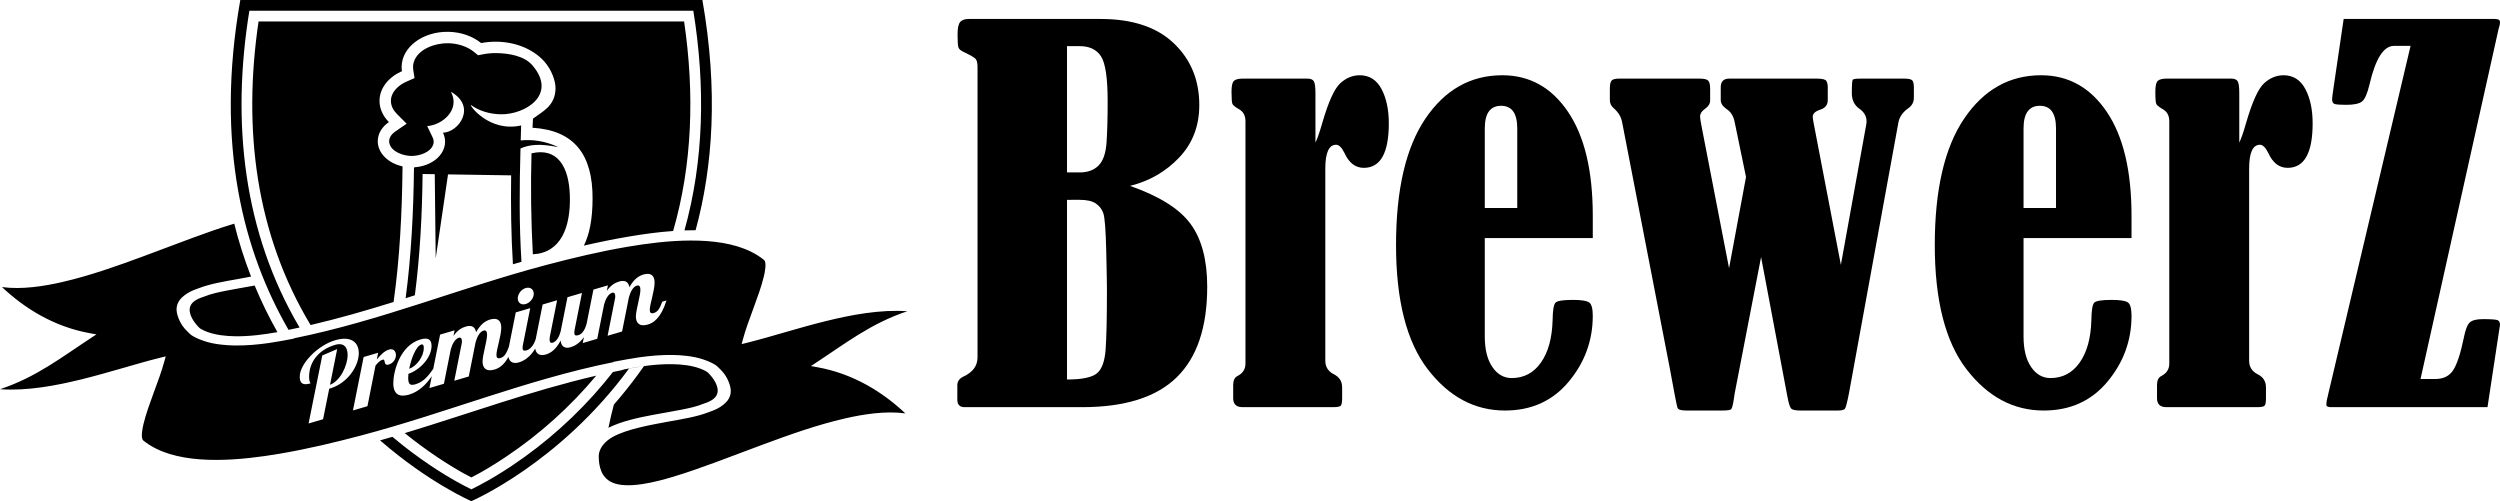
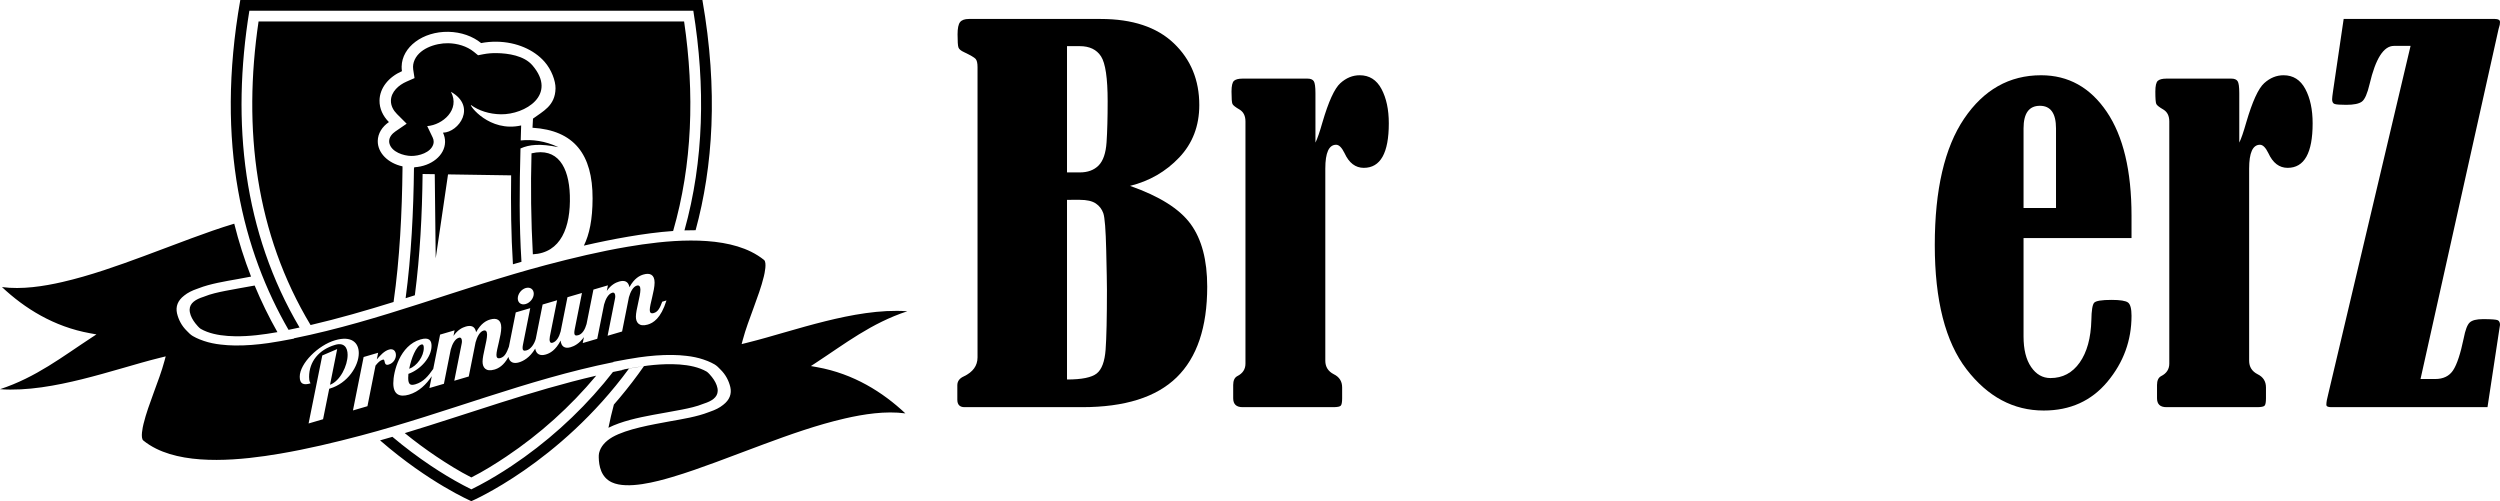
<svg xmlns="http://www.w3.org/2000/svg" id="Laag_1" x="0px" y="0px" width="1311.045px" height="262.812px" viewBox="0 0 1311.045 262.812" xml:space="preserve">
  <path fill-rule="evenodd" clip-rule="evenodd" d="M368.349,0c8.346,47.565,5.503,87.495-3.559,120.727 c-1.949-0.01-3.897,0.021-5.846,0.09c10.221-36.539,11.038-75.59,4.645-115.188H130.77c-9.536,58.766-3.123,116.199,26.329,166.128 c-1.837,0.4-3.681,0.791-5.524,1.164l-0.263,0.053C127.768,132.212,112.655,75.784,126.015,0H368.349L368.349,0z M353,121.138 c10.084-34.849,11.306-72.078,5.755-109.88H135.593c-8.325,56.401-1.49,111.371,27.282,159.199 c14.676-3.417,29.135-7.608,43.521-12.084c3.228-22.559,4.444-47.097,4.687-69.929v-1.201c-7.556-1.637-13.075-7.035-12.98-13.338 c0.063-3.949,2.307-7.472,5.85-9.889c-3.144-3.144-4.987-7.066-4.929-11.315c0.111-6.614,4.813-12.328,11.764-15.376 c-0.116-0.795-0.174-1.595-0.164-2.412c0.164-10.269,11.111-18.436,24.46-18.23c6.782,0.111,12.89,2.364,17.229,5.903 c2.606-0.505,5.354-0.753,8.178-0.716c10.352,0.158,19.478,4.17,25.06,10.494c3.702,4.187,5.829,10.1,5.776,13.981 c-0.147,9.194-6.724,12.053-11.816,15.86c-0.089,1.59-0.179,3.181-0.258,4.787c21.773,1.332,31.578,13.922,31.505,37.113 c-0.026,11.037-1.664,18.824-4.561,24.701c7.73-1.78,15.498-3.381,23.322-4.708C337.255,122.781,345.122,121.696,353,121.138 L353,121.138z M273.466,137.293c-1.258-19.941-1.054-39.083-0.511-59.434c4.634-2.07,10.152-2.66,19.894-0.674 c-6.982-3.313-13.812-4.165-19.778-3.533c0.078-2.596,0.147-5.219,0.231-7.862C256.531,69.55,245.974,55.069,247,55.069 c3.986,2.922,9.526,4.781,15.676,4.871c12.575,0.189,29.878-10.147,16.504-25.708c-4.366-5.06-12.639-6.288-18.783-6.382 c-2.328-0.037-4.666,0.153-6.957,0.595l-2.733,0.532l-2.164-1.764c-3.738-3.043-8.778-4.47-13.549-4.544 c-6.614-0.11-15.865,2.902-18.019,9.953c-0.237,0.769-0.369,1.574-0.374,2.391c-0.01,0.469,0.026,0.942,0.084,1.411l0.7,4.534 l-4.202,1.843c-4.007,1.748-8.109,5.255-8.183,9.995c-0.037,2.711,1.285,5.102,3.17,6.993l5.087,5.087l-5.934,4.07 c-1.675,1.159-3.212,2.912-3.244,5.056c-0.016,0.442,0.047,0.879,0.164,1.3c1.2,4.423,7.34,6.408,11.4,6.482 c4.055,0.058,10.242-1.743,11.585-6.129c0.121-0.416,0.194-0.853,0.2-1.295c0.016-0.764-0.174-1.501-0.5-2.196l-2.891-6.035 c8.114-0.616,17.393-8.641,12.454-17.977c13.638,7.72,4.113,21.242-4.181,21.431c0.732,1.522,1.117,3.165,1.09,4.871 c-0.105,7.051-7.192,12.743-16.149,13.265l-0.164,0.695c-0.237,21.974-1.411,46.002-4.376,67.975 c1.617-0.51,3.228-1.025,4.845-1.542c2.738-21.084,3.813-42.353,4.06-63.6l6.376,0.095l0.495,44.127l6.466-44.017l33.095,0.511 c-0.2,15.556-0.042,31.121,0.938,46.634C270.475,138.158,271.971,137.72,273.466,137.293L273.466,137.293z M279.437,133.36 c14.675-0.732,19.92-14.165,19.405-30.883c-0.469-15.086-6.493-25.26-20.11-22.069C278.236,97.758,278.468,115.831,279.437,133.36 L279.437,133.36z M329.841,193.305c-36.476,49.735-82.657,69.507-82.657,69.507s-22.142-9.51-47.865-31.873 c2.159-0.611,4.313-1.231,6.466-1.863c6.451,5.434,13.196,10.505,20.173,15.17c5.46,3.65,11.105,7.082,16.908,10.163 c1.396,0.743,2.855,1.506,4.313,2.212c1.448-0.701,2.886-1.448,4.276-2.18c5.756-3.049,11.358-6.451,16.787-10.059 c18.041-12.016,34.533-26.781,48.44-43.41c1.632-1.949,3.218-3.918,4.76-5.898l2.159-0.441l2.691-0.543l0.037-0.131 C327.503,193.742,328.666,193.521,329.841,193.305L329.841,193.305z M212.272,227.138c5.334,4.344,10.863,8.436,16.551,12.253 c5.513,3.696,12.053,7.804,18.361,10.989c6.304-3.164,12.822-7.262,18.325-10.947c17.572-11.758,33.627-26.182,47.155-42.426 C278.6,204.911,245.721,217.007,212.272,227.138L212.272,227.138z M133.544,149.736l-0.232,0.043 c-4.992,0.932-10.031,1.742-15.007,2.732c-3.744,0.742-7.836,1.622-11.222,3.018l-0.21,0.09l-0.221,0.068 c-4.06,1.301-7.114,3.228-7.204,6.641c-0.01,0.488,0.037,0.984,0.132,1.468c0.379,2.012,1.516,4.034,2.891,5.792 c0.553,0.707,1.964,2.391,2.781,2.865c1.021,0.59,2.122,1.101,3.28,1.537c4.465,1.695,9.736,2.281,14.733,2.35 c7.62,0.121,14.918-0.88,22.227-2.16C140.969,166.203,136.994,158.045,133.544,149.736L133.544,149.736z M319.078,224.335 c6.861-3.438,15.602-5.323,23.438-6.781c4.991-0.938,10.036-1.749,15.013-2.738c3.733-0.742,7.835-1.623,11.216-3.018l0.21-0.084 l0.227-0.074c4.054-1.301,7.109-3.229,7.198-6.641c0.01-0.494-0.037-0.979-0.131-1.474c-0.379-2.007-1.512-4.028-2.891-5.787 c-0.553-0.706-1.964-2.386-2.78-2.864c-1.017-0.59-2.123-1.101-3.281-1.538c-4.465-1.689-9.736-2.28-14.728-2.354 c-8.663-0.126-16.908,1.169-25.228,2.706l-0.021,0.085c2.823-0.532,5.65-1.043,8.499-1.475l1.875-0.278 c-3.928,5.633-8.157,11.163-12.707,16.58c-1.006,1.197-2.027,2.393-3.059,3.566C320.858,216.21,319.883,220.26,319.078,224.335 L319.078,224.335z M286.352,138.978c-44.98,11.906-86.601,29.22-132.17,38.425l-0.053,0.168l-1.063,0.206 c-4.107,0.768-8.12,1.542-12.301,2.137c-5.776,0.816-11.742,1.344-17.64,1.26c-2.454-0.037-4.902-0.185-7.314-0.475 c-3.065-0.342-6.066-0.947-8.867-1.896c-0.764-0.253-1.512-0.526-2.238-0.827h-0.021c-1.258-0.51-2.459-1.096-3.591-1.748 c-1.101-0.632-2.275-1.806-3.064-2.659c-2.802-2.728-4.402-5.913-5.203-9.262c-0.779-3.55,0.364-6.688,3.765-9.31 c1.864-1.522,4.239-2.67,6.767-3.529c0.3-0.115,0.606-0.221,0.911-0.331c5.897-2.317,13.759-3.606,20.262-4.761 c2.212-0.41,4.629-0.848,7.125-1.327c-3.539-9.083-6.466-18.34-8.815-27.75c-7.63,2.279-15.096,4.96-22.453,7.667 c-8.351,3.074-16.629,6.261-24.975,9.351c-13.659,5.056-28.082,10.205-42.721,13.575c-9.7,2.233-21.274,4.05-31.658,2.649 c11.795,11.089,27.155,20.805,46.259,24.232l3.286,0.59l-2.512,1.643C32.69,187.055,18.952,197.875,0,204.105 c14.26,1.027,29.715-1.948,42.837-5.191c7.261-1.796,14.401-3.834,21.526-5.887c6.487-1.87,12.996-3.781,19.594-5.414l2.938-0.727 l-0.584,2.201c-1.5,5.634-3.675,11.284-5.698,16.834c-1.958,5.393-4.034,10.938-5.36,16.436c-0.379,1.553-1.69,7.365-0.089,8.656 c2.011,1.627,4.271,3.064,6.761,4.297c17.813,8.83,45.101,5.972,64.779,2.617c14.491-2.465,28.804-5.882,42.779-9.584 c44.975-11.9,86.595-29.215,132.17-38.424l0.047-0.164l1.068-0.205c4.102-0.773,8.12-1.537,12.296-2.138 c5.777-0.815,11.742-1.349,17.641-1.259c2.458,0.032,4.908,0.185,7.314,0.475c3.07,0.342,6.071,0.947,8.873,1.9 c0.758,0.248,1.506,0.521,2.233,0.816l0.021,0.011c1.258,0.511,2.458,1.091,3.591,1.743c1.101,0.626,2.275,1.806,3.065,2.658 c2.801,2.729,4.402,5.914,5.203,9.258c0.784,3.555-0.363,6.693-3.765,9.315c-1.865,1.526-4.234,2.669-6.766,3.527 c-0.301,0.11-0.611,0.222-0.911,0.333c-5.897,2.321-13.759,3.611-20.258,4.76c-9.41,1.758-22.427,3.928-30.151,8.288 c-3.733,2.19-6.161,4.897-6.987,8.362c-0.137,0.742-0.19,1.479-0.164,2.232c0.095,4.491,1.159,10.463,6.893,13.122 c8.22,3.813,23.686-0.427,31.716-2.817c7.762-2.301,15.36-5.023,22.832-7.772c8.351-3.085,16.629-6.267,24.98-9.356 c13.654-5.055,28.077-10.211,42.716-13.576c9.705-2.232,21.279-4.049,31.658-2.648c-11.791-11.09-27.15-20.805-46.26-24.232 l-3.28-0.59l2.506-1.638c15.376-10.052,29.114-20.868,48.065-27.098c-14.259-1.032-29.715,1.942-42.837,5.187 c-7.261,1.796-14.402,3.834-21.526,5.887c-6.482,1.87-12.99,3.775-19.594,5.42l-2.933,0.727l0.585-2.207 c1.495-5.635,3.67-11.279,5.692-16.835c1.959-5.397,4.039-10.937,5.365-16.434c0.38-1.554,1.686-7.368,0.091-8.663 c-2.012-1.616-4.276-3.059-6.768-4.291c-17.814-8.831-45.101-5.971-64.778-2.617C314.639,131.859,300.327,135.287,286.352,138.978 L286.352,138.978z M169.009,186.417l7.814-3.35l-3.75,18.721c5.329-1.985,9.231-10.042,9.231-15.688 c0-3.901-1.901-6.619-6.541-5.254c-8.546,2.511-13.665,8.803-13.665,16.828c0,2.691,0.685,2.907,0.737,3.371 c-3.639,1.068-5.645,0.342-5.645-3.46c0-7.02,9.71-16.566,18.52-19.146c8.651-2.544,12.448,1.301,12.448,6.735 c0,6.703-5.745,15.828-15.245,18.614l-0.263,0.073l-3.223,15.986l-7.599,2.229L169.009,186.417L169.009,186.417z M190.693,187.223 l-5.603,28.024l7.609-2.227l4.223-21.291c1.322-1.601,2.27-2.67,3.854-3.133c1.58-0.463,0.1,3.449,3.06,2.586 c2.585-0.758,3.796-3.123,3.796-4.966c0-2.006-1.264-3.591-3.644-2.892c-2.533,0.744-4.534,3.018-6.382,5.146l0.69-3.477 L190.693,187.223L190.693,187.223z M214.068,198.203c0-0.632,0.058-1.385,0.105-2.143c6.334-2.229,12.137-8.626,12.137-14.692 c0-2.638-1.111-4.739-5.803-3.364c-10.821,3.175-14.254,16.896-14.254,22.969c0,5.961,3.28,7.436,8.236,5.982 c5.255-1.549,9.088-5.43,11.948-9.689l-1.248,6.229l7.609-2.232l3.586-17.992c0.795-2.875,2.217-5.561,4.276-6.166 c1.159-0.343,1.585,0.699,1.585,1.857c0,0.475-0.052,0.916-0.158,1.364l-3.854,19.341l7.594-2.232l3.591-17.992 c0.795-2.871,2.217-5.504,4.118-6.066c1.264-0.369,1.896,0.395,1.896,2.137c0,3.377-2.37,10.564-2.37,14.15 c0,3.006,1.638,5.486,6.224,4.144c2.07-0.605,4.845-2.032,7.34-6.613c0.616,2.917,2.801,3.639,5.482,2.854 c2.153-0.633,5.666-2.339,8.557-7.236c0.542,3.123,2.78,3.907,5.529,3.098c2.217-0.648,5.171-2.207,7.809-7.31 c0.316,3.175,2.212,4.37,5.224,3.485c1.858-0.542,4.528-1.821,6.993-5.287l-0.621,3.102l7.608-2.232l3.591-17.992 c0.785-2.876,2.211-5.566,4.271-6.161c1.159-0.343,1.585,0.69,1.585,1.853c0,0.475-0.053,0.912-0.164,1.37l-3.849,19.336 l7.594-2.228l3.586-17.998c0.795-2.871,2.222-5.508,4.117-6.063c1.269-0.373,1.901,0.391,1.901,2.134 c0,3.375-2.37,10.558-2.37,14.149c0,3.006,1.632,5.491,6.219,4.144c2.807-0.821,6.862-3.128,9.821-12.647l-2.222,0.652 c-1.159,3.08-2.106,5.26-4.429,5.945c-1.584,0.457-2.111-0.285-2.111-1.607c0-2.948,2.533-10.078,2.533-14.348 c0-4.224-2.475-5.24-5.856-4.244c-1.953,0.573-4.802,1.99-7.334,6.639c-0.58-3.101-2.639-3.765-5.435-2.948 c-1.848,0.548-4.223,1.716-6.435,4.897l0.58-2.912l-7.599,2.228l-3.606,18.077c-0.801,2.833-2.211,5.213-4.255,5.809 c-1.474,0.437-2.159,0.162-2.159-1.316c0-0.475,0.053-1.017,0.211-1.748l3.796-19.053l-7.598,2.223l-3.586,17.993 c-0.79,2.87-2.164,5.281-4.223,5.882c-1.158,0.343-1.58-0.484-1.58-1.701c0-0.474,0.048-0.963,0.153-1.521l3.802-19.052 l-7.598,2.228l-3.586,17.988c-0.79,2.869-2.69,5.434-4.75,6.039c-1.475,0.432-2.164,0.158-2.164-1.321 c0-0.474,0.058-1.017,0.216-1.748l3.796-19.052l-7.598,2.228l-3.586,17.993c-1.164,3.08-2.112,5.26-4.435,5.939 c-1.579,0.464-2.11-0.279-2.11-1.596c0-2.953,2.532-10.083,2.532-14.354c0-4.219-2.475-5.234-5.855-4.244 c-1.953,0.574-4.797,1.99-7.335,6.64c-0.58-3.106-2.639-3.771-5.435-2.948c-1.843,0.541-4.217,1.716-6.435,4.896l0.579-2.912 l-7.599,2.228l-3.597,18.003c-2.632,3.775-5.165,6.836-9.331,8.057C215.332,202.262,214.068,201.789,214.068,198.203 L214.068,198.203z M222.246,182.453c0-1.316-0.316-2.069-1.316-1.775c-2.691,0.791-5.276,7.193-6.33,12.729 C218.66,191.947,222.246,186.833,222.246,182.453L222.246,182.453z M271.528,156.498c0,2.312,1.843,3.617,4.166,2.938 c2.322-0.679,4.217-3.087,4.217-5.403c0-2.327-1.896-3.67-4.217-2.985C273.371,151.727,271.528,154.166,271.528,156.498 L271.528,156.498z" />
  <g>
    <path d="M592.606,97.48c15.386,5.386,25.978,12.044,31.781,19.995c5.803,7.946,8.701,18.895,8.701,32.856  c0,21.276-5.339,37.126-16.016,47.553c-10.678,10.426-27.206,15.639-49.569,15.639h-61.679c-2.519,0-3.786-1.302-3.786-3.914  v-7.566c0-2.097,1.14-3.655,3.409-4.663c4.794-2.274,7.189-5.591,7.189-9.968V35.172c0-2.102-0.338-3.528-1.008-4.29  c-0.677-0.756-2.693-1.93-6.056-3.529c-1.684-0.756-2.672-1.599-2.964-2.52c-0.299-0.929-0.445-3.198-0.445-6.812  c0-3.196,0.445-5.339,1.327-6.433c0.881-1.095,2.414-1.645,4.603-1.645h69.119c16.653,0,29.433,4.252,38.346,12.74  c8.914,8.496,13.371,19.3,13.371,32.417c0,10.93-3.515,20.096-10.532,27.498C611.374,90,602.78,94.96,592.606,97.48z   M559.558,24.196v66.222h6.685c4.206,0,7.501-1.22,9.901-3.654c2.395-2.44,3.781-6.5,4.159-12.177  c0.379-5.677,0.571-12.84,0.571-21.5c0-12.111-1.161-19.95-3.468-23.525c-2.315-3.574-6.036-5.365-11.163-5.365H559.558z   M559.558,104.796v94.221c7.733,0,12.926-1.048,15.579-3.156c2.646-2.096,4.198-6.261,4.662-12.481  c0.466-6.228,0.698-16.732,0.698-31.536c0-3.023-0.127-9.9-0.379-20.619c-0.251-10.724-0.755-17.177-1.512-19.366  c-0.762-2.182-2.082-3.905-3.979-5.172c-1.89-1.26-4.683-1.89-8.383-1.89H559.558z" />
    <path d="M689.846,74.78c1.015-2.017,2.229-5.552,3.66-10.599c3.197-10.929,6.327-17.781,9.398-20.56  c3.063-2.772,6.452-4.158,10.153-4.158c5.04,0,8.847,2.395,11.413,7.189c2.56,4.789,3.848,10.804,3.848,18.033  c0,15.559-4.371,23.338-13.119,23.338c-4.37,0-7.738-2.566-10.087-7.693c-1.433-2.944-2.905-4.417-4.417-4.417  c-3.787,0-5.678,4.165-5.678,12.488v100.774c0,3.197,1.474,5.551,4.418,7.063c2.938,1.433,4.41,3.747,4.41,6.937v5.678  c0,2.023-0.232,3.303-0.689,3.848c-0.465,0.549-1.791,0.822-3.974,0.822h-47.551c-3.284,0-4.922-1.553-4.922-4.67v-6.938  c0-2.348,0.716-3.906,2.143-4.662c2.858-1.432,4.291-3.615,4.291-6.56V63.677c0-2.859-1.007-4.921-3.024-6.182  c-2.188-1.26-3.449-2.248-3.787-2.964c-0.337-0.71-0.504-2.878-0.504-6.493c0-3.031,0.444-4.922,1.326-5.678  c0.883-0.755,2.375-1.133,4.478-1.133h34.055c1.593,0,2.687,0.445,3.276,1.327c0.59,0.881,0.883,3.004,0.883,6.367V74.78z" />
-     <path d="M778.648,124.852v51.59c0,6.812,1.319,12.15,3.973,16.017c2.646,3.867,6.029,5.803,10.154,5.803  c6.387,0,11.492-2.713,15.326-8.138c3.82-5.425,5.863-12.845,6.115-22.263c0.078-5.041,0.564-8.072,1.451-9.08  c0.883-1.008,3.927-1.512,9.14-1.512c4.543,0,7.421,0.465,8.642,1.387c1.22,0.928,1.83,3.236,1.83,6.937  c0,12.952-4.205,24.472-12.613,34.56c-8.409,10.094-19.553,15.134-33.426,15.134c-15.891,0-29.387-7.208-40.488-21.626  c-11.096-14.426-16.647-36.139-16.647-65.147c0-29.015,5.127-51.107,15.386-66.287c10.262-15.175,23.717-22.762,40.363-22.762  c14.292,0,25.773,6.388,34.435,19.167c8.661,12.786,12.991,30.951,12.991,54.489v11.732H778.648z M795.674,109.086V67.338  c0-7.906-2.819-11.858-8.449-11.858c-5.717,0-8.576,3.952-8.576,11.858v41.749H795.674z" />
-     <path d="M906.747,140.642l8.894-47.824l-5.942-28.763c-0.591-3.11-1.976-5.378-4.165-6.812c-2.104-1.425-3.15-3.023-3.15-4.788  v-6.685c0-3.031,1.473-4.543,4.417-4.543h46.034c2.777,0,4.417,0.398,4.92,1.2c0.506,0.796,0.758,1.911,0.758,3.343v6.685  c0,2.52-1.295,4.204-3.881,5.04c-2.673,0.842-4.006,2.103-4.006,3.78c0,0.417,0.166,1.552,0.504,3.403l14.26,74.212L978.6,65.826  c0.171-0.756,0.252-1.512,0.252-2.268c0-2.606-1.268-4.795-3.802-6.566c-2.62-1.85-3.925-4.583-3.925-8.197  c0-4.292,0.166-6.619,0.504-6.997c0.332-0.385,1.678-0.571,4.037-0.571h22.955c2.104,0,3.47,0.271,4.1,0.822  c0.63,0.543,0.947,1.784,0.947,3.721v5.418c0,2.354-0.968,4.211-2.905,5.551c-2.858,2.016-4.583,4.457-5.172,7.314l-25.978,142.279  c-0.929,4.708-1.626,7.381-2.084,8.011c-0.463,0.63-1.705,0.941-3.72,0.941h-19.679c-2.519,0-4.118-0.339-4.795-1.007  c-0.669-0.678-1.346-2.82-2.015-6.434l-13.776-73.033l-13.847,71.521c0,0.085-0.126,0.928-0.378,2.52  c-0.504,3.449-1.007,5.385-1.512,5.803c-0.504,0.418-2.104,0.63-4.795,0.63h-18.795c-2.607,0-4.1-0.464-4.478-1.386  s-1.744-7.905-4.099-20.938L850.666,64.055c-0.504-2.772-2.016-5.252-4.536-7.44c-1.26-1.088-1.896-2.48-1.896-4.159v-5.93  c0-2.102,0.298-3.514,0.888-4.224c0.584-0.716,1.891-1.074,3.908-1.074h42.251c2.354,0,3.867,0.358,4.544,1.074  c0.67,0.71,1.008,2.123,1.008,4.224v6.182c0,1.678-0.914,3.15-2.751,4.41c-1.679,1.182-2.516,2.481-2.516,3.914  c0,0.922,0.253,2.646,0.757,5.166L906.747,140.642z" />
    <path d="M1061.182,124.852v51.59c0,6.812,1.32,12.15,3.973,16.017c2.646,3.867,6.029,5.803,10.153,5.803  c6.388,0,11.493-2.713,15.327-8.138c3.82-5.425,5.863-12.845,6.115-22.263c0.08-5.041,0.563-8.072,1.451-9.08  c0.883-1.008,3.927-1.512,9.141-1.512c4.543,0,7.42,0.465,8.641,1.387c1.221,0.928,1.83,3.236,1.83,6.937  c0,12.952-4.203,24.472-12.613,34.56c-8.41,10.094-19.553,15.134-33.427,15.134c-15.89,0-29.386-7.208-40.487-21.626  c-11.096-14.426-16.648-36.139-16.648-65.147c0-29.015,5.128-51.107,15.387-66.287c10.26-15.175,23.717-22.762,40.363-22.762  c14.293,0,25.771,6.388,34.434,19.167c8.662,12.786,12.992,30.951,12.992,54.489v11.732H1061.182z M1078.207,109.086V67.338  c0-7.906-2.819-11.858-8.449-11.858c-5.719,0-8.576,3.952-8.576,11.858v41.749H1078.207z" />
    <path d="M1174.317,74.78c1.015-2.017,2.229-5.552,3.661-10.599c3.197-10.929,6.326-17.781,9.397-20.56  c3.065-2.772,6.454-4.158,10.155-4.158c5.039,0,8.846,2.395,11.413,7.189c2.561,4.789,3.847,10.804,3.847,18.033  c0,15.559-4.371,23.338-13.117,23.338c-4.373,0-7.741-2.566-10.089-7.693c-1.432-2.944-2.904-4.417-4.417-4.417  c-3.785,0-5.676,4.165-5.676,12.488v100.774c0,3.197,1.473,5.551,4.416,7.063c2.938,1.433,4.409,3.747,4.409,6.937v5.678  c0,2.023-0.231,3.303-0.69,3.848c-0.461,0.549-1.789,0.822-3.971,0.822h-47.553c-3.282,0-4.922-1.553-4.922-4.67v-6.938  c0-2.348,0.719-3.906,2.143-4.662c2.86-1.432,4.291-3.615,4.291-6.56V63.677c0-2.859-1.008-4.921-3.023-6.182  c-2.188-1.26-3.449-2.248-3.786-2.964c-0.339-0.71-0.505-2.878-0.505-6.493c0-3.031,0.445-4.922,1.327-5.678  c0.882-0.755,2.373-1.133,4.476-1.133h34.057c1.591,0,2.686,0.445,3.275,1.327c0.59,0.881,0.882,3.004,0.882,6.367V74.78z" />
    <path d="M1229.059,9.944h79.34c1.764,0,2.646,0.55,2.646,1.645c0,0.418-0.047,0.882-0.125,1.386  c-0.088,0.251-0.299,1.008-0.631,2.268l-40.926,183.522h7.671c4.271,0,7.417-1.532,9.433-4.603c2.01-3.07,3.854-8.642,5.531-16.712  c0.842-4.371,1.891-7.15,3.156-8.324c1.26-1.181,3.568-1.771,6.938-1.771c4.369,0,6.957,0.192,7.752,0.571  c0.803,0.378,1.201,1.199,1.201,2.461c0,0.337-0.252,1.975-0.756,4.913l-5.804,38.222H1222.5c-1.686,0-2.52-0.418-2.52-1.262  c0-1.26,0.332-3.156,1.008-5.676l43.154-182.515h-8.715c-5.385,0-9.628,6.645-12.746,19.93c-1.182,5.046-2.521,8.137-4.039,9.271  c-1.514,1.134-4.244,1.704-8.198,1.704c-3.196,0-5.231-0.146-6.113-0.444c-0.882-0.292-1.327-1.115-1.327-2.455  c0-0.676,0.166-2.149,0.505-4.417L1229.059,9.944z" />
  </g>
</svg>